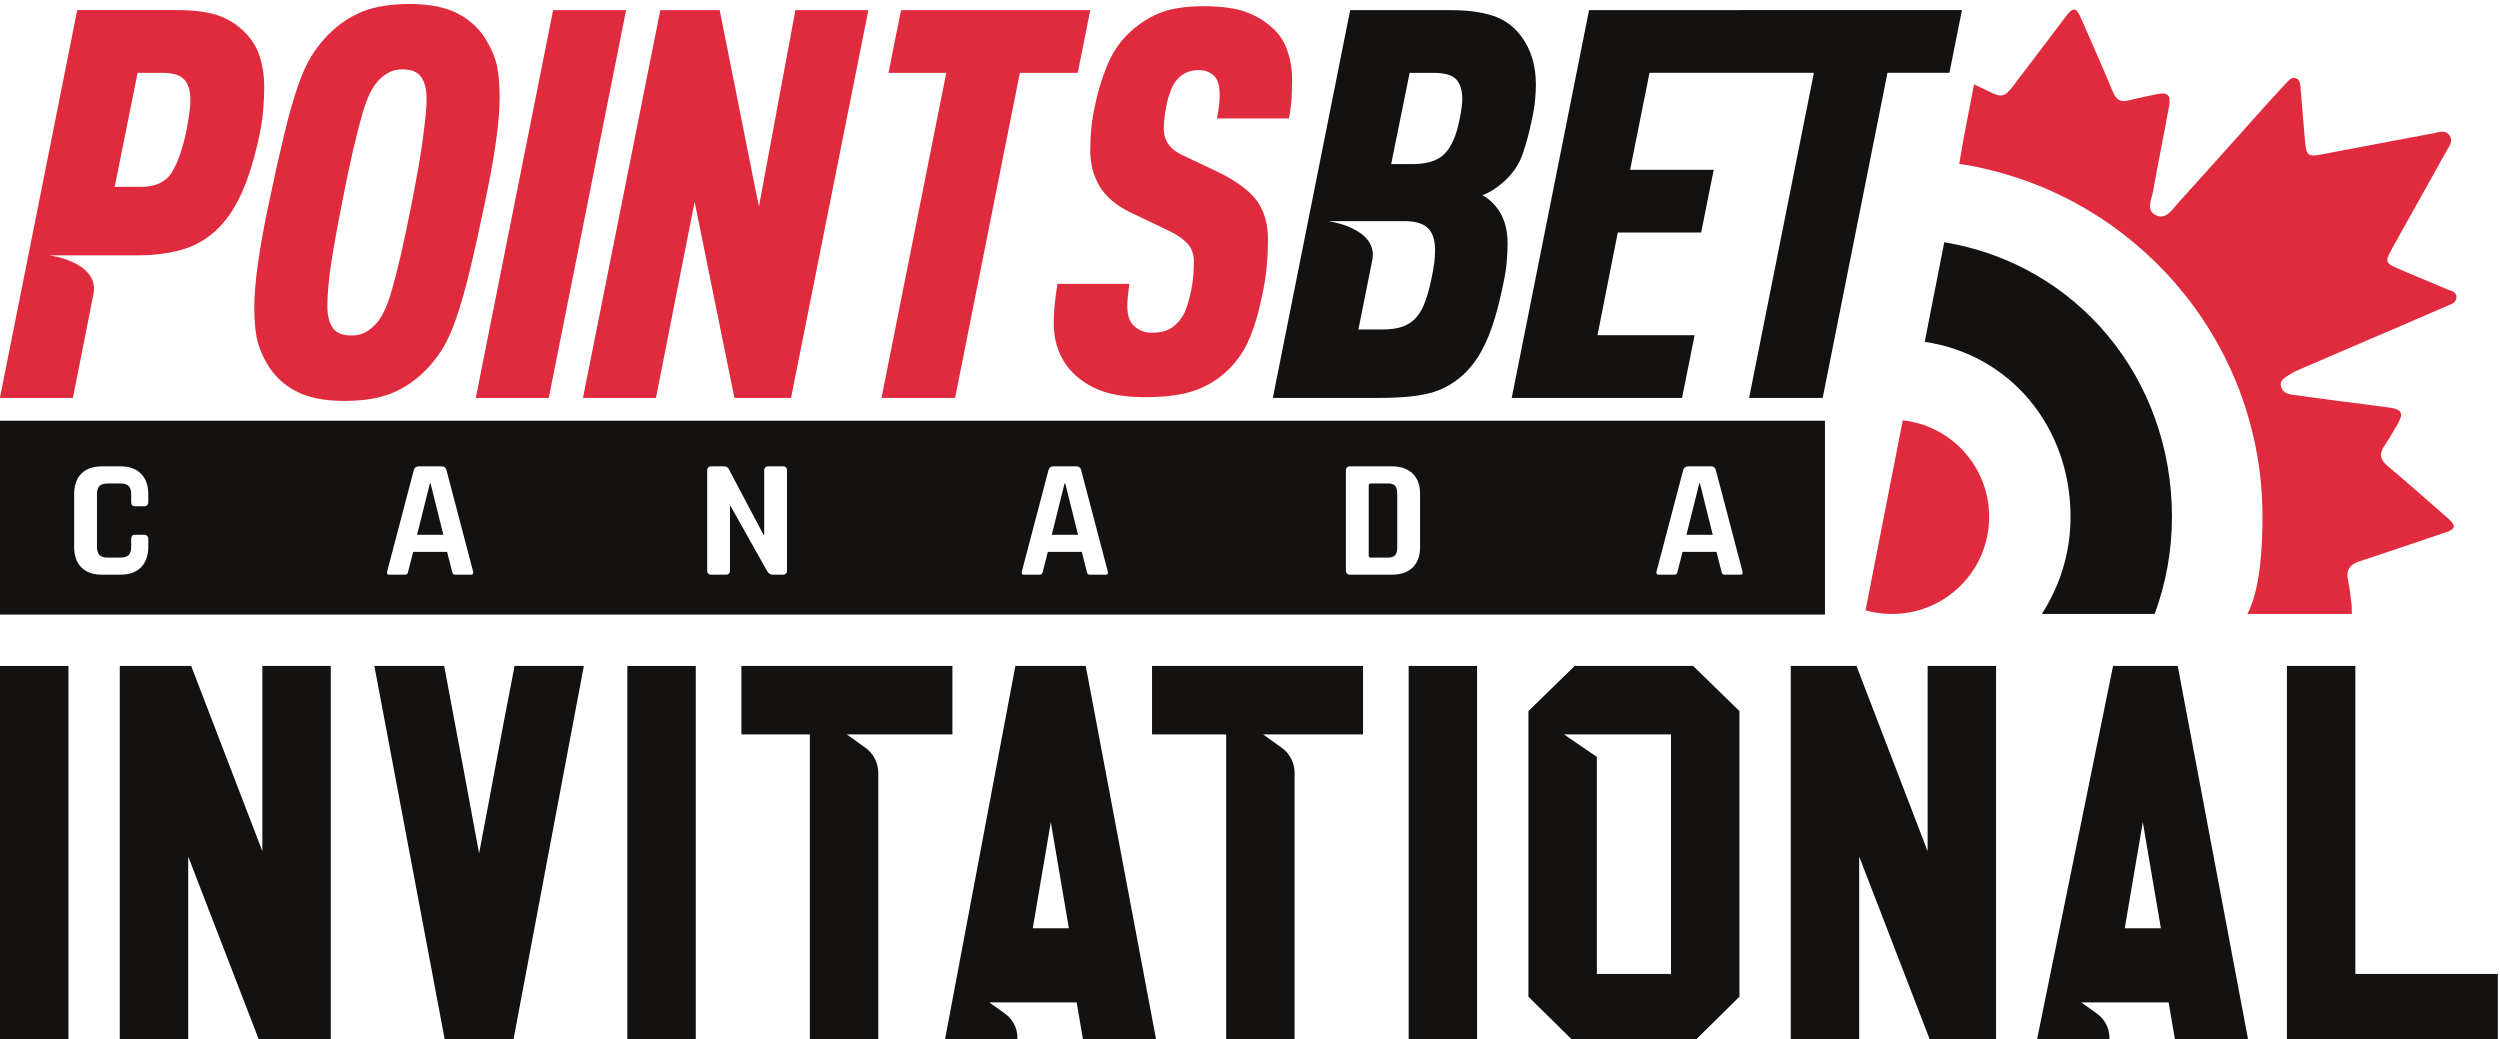
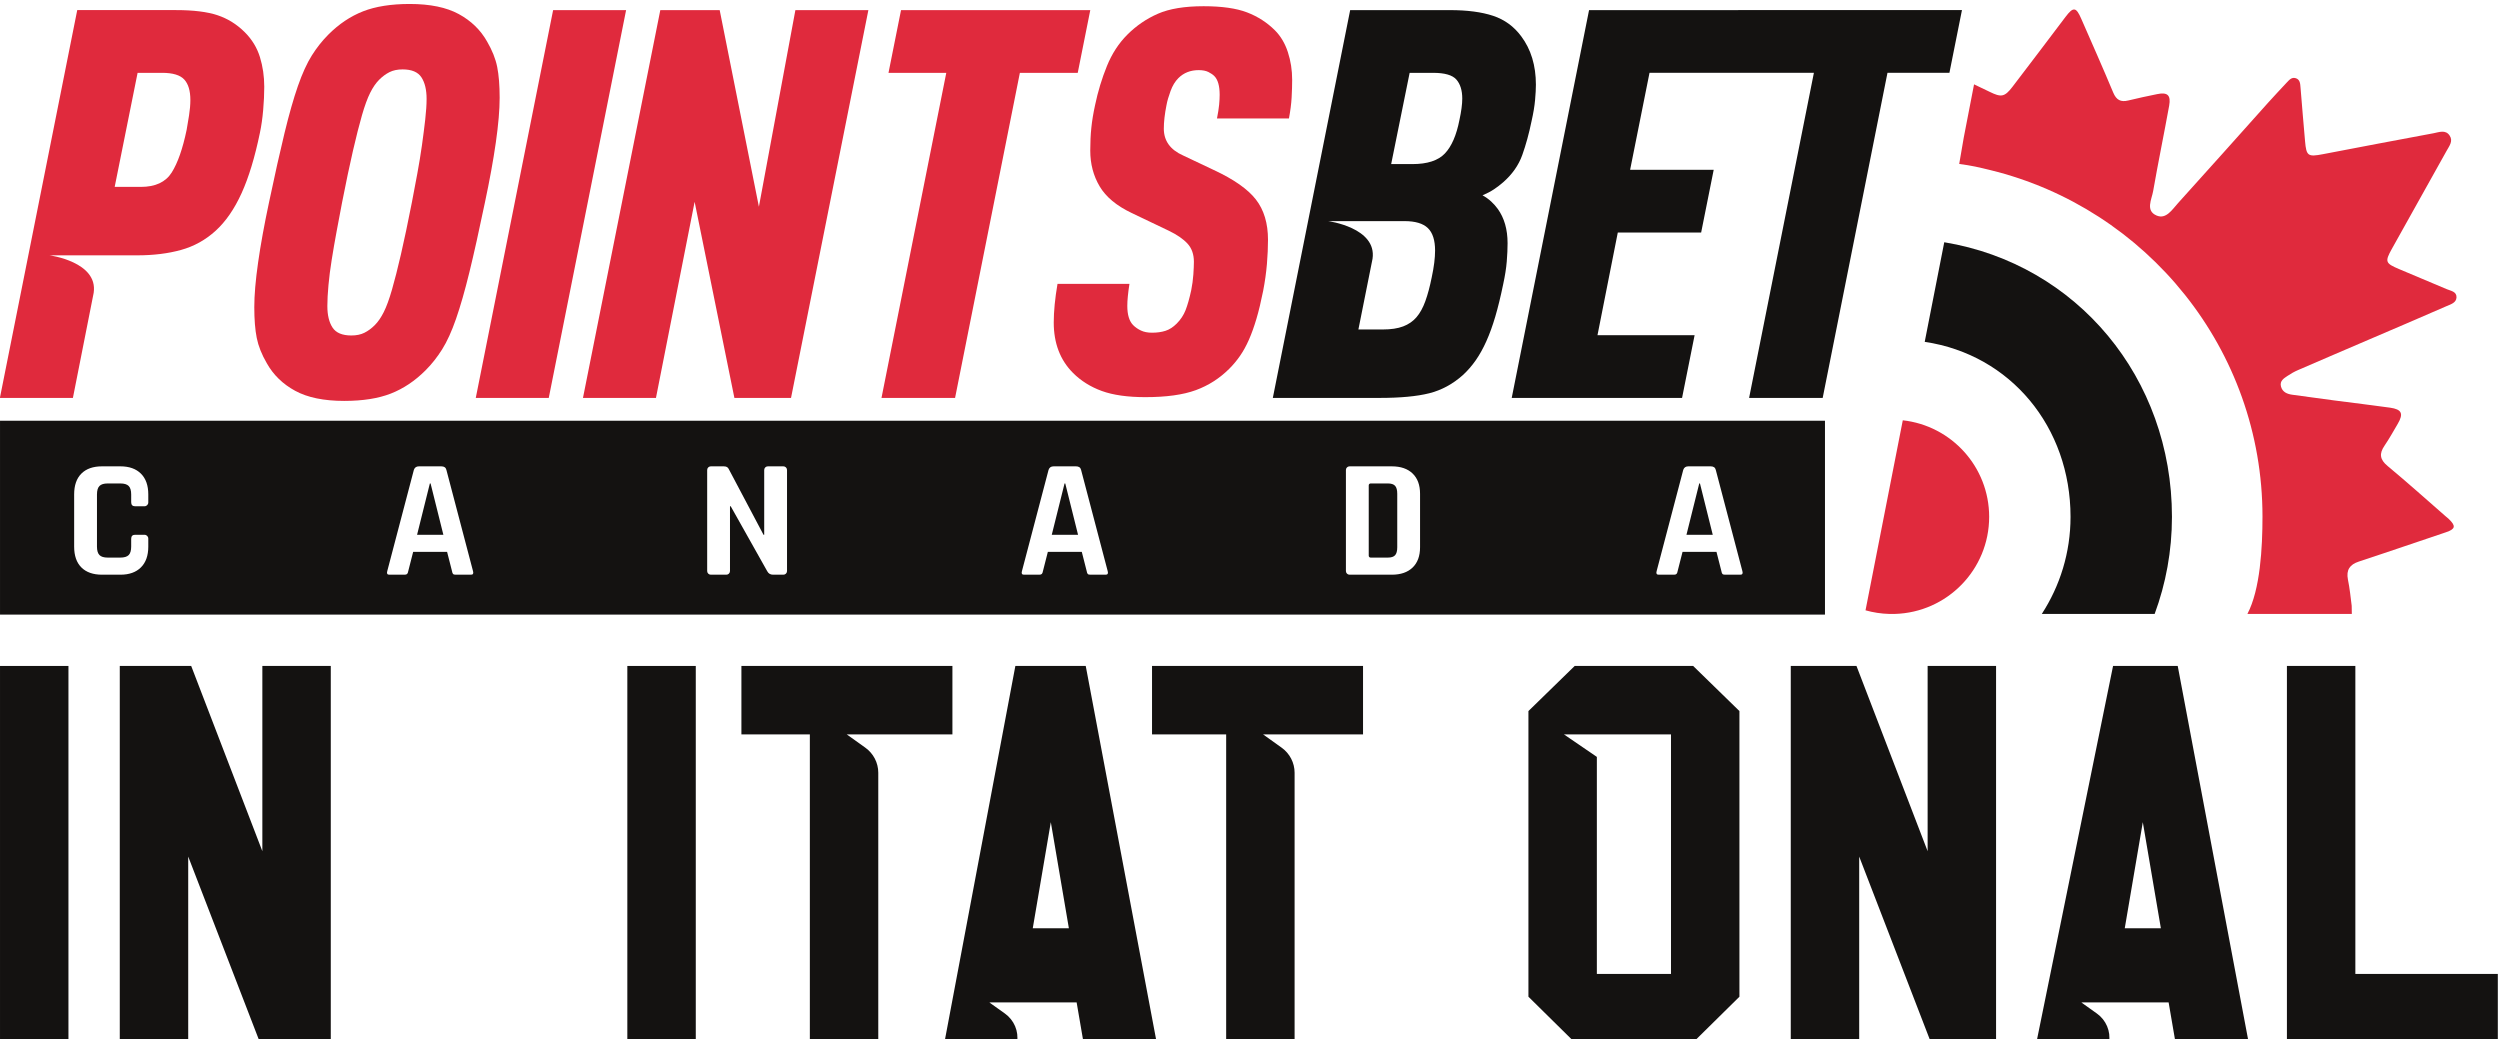
<svg xmlns="http://www.w3.org/2000/svg" version="1.1" id="svg10" xml:space="preserve" width="300" height="124.709" viewBox="0 0 300 124.709">
  <defs id="defs14">
    <clipPath clipPathUnits="userSpaceOnUse" id="clipPath42">
      <path d="m 282.602,4262.4 h 5554.8 v 2304 h -5554.8 z" id="path40" />
    </clipPath>
    <clipPath clipPathUnits="userSpaceOnUse" id="clipPath52">
      <path d="m 372.602,4324.73 h 5392.55 V 6566.41 H 372.602 Z" id="path50" />
    </clipPath>
    <clipPath clipPathUnits="userSpaceOnUse" id="clipPath64">
      <path d="m 282.602,4262.4 h 5554.8 v 2304 h -5554.8 z" id="path62" />
    </clipPath>
  </defs>
  <g id="g18" transform="matrix(1.333,0,0,-1.333,0,1056)">
    <g id="g20" transform="scale(0.1)">
      <g id="g36" transform="matrix(0.417,0,0,0.417,-155.467,5180.223)">
        <g id="g38" clip-path="url(#clipPath42)">
          <path d="m 2641.35,4800.08 38.99,-229.12 h -77.99 z m 55.73,-389.14 14.79,-86.22 h 157.94 l -153.09,812.57 H 2564.8 l -153.1,-812.57 h 156.81 c 3.8,23.98 -6.38,48.03 -26.36,62.27 l -33.56,23.91" style="fill:#141211;fill-opacity:1;fill-rule:nonzero;stroke:none" id="path44" />
        </g>
      </g>
      <g id="g46" transform="matrix(0.417,0,0,0.417,-155.467,5180.223)">
        <g id="g48" clip-path="url(#clipPath52)">
          <path d="m 4998.75,4800.08 39,-229.12 h -77.99 z m 55.73,-389.14 14.79,-86.22 h 157.94 l -153.09,812.57 H 4934.53 L 4769.1,4324.72 h 156.81 c 3.8,23.98 -6.38,48.03 -26.35,62.27 l -33.57,23.91" style="fill:#141211;fill-opacity:1;fill-rule:nonzero;stroke:none" id="path54" />
          <path d="m 5765.4,4472.46 h -307.8 v 664.83 h -147.74 v -812.57 h 455.54" style="fill:#141211;fill-opacity:1;fill-rule:nonzero;stroke:none" id="path56" />
        </g>
      </g>
      <g id="g58" transform="matrix(0.417,0,0,0.417,-155.467,5180.223)">
        <g id="g60" clip-path="url(#clipPath64)">
          <path d="m 4380.61,5137.3 h -141.86 v -812.57 h 147.73 v 401.07 l 154.77,-401.07 h 140.71 v 812.57 h -147.74 v -399.92" style="fill:#141211;fill-opacity:1;fill-rule:nonzero;stroke:none" id="path66" />
          <path d="m 3980.2,4472.46 h -160.06 v 468.52 l -0.01,-0.02 -71.06,48.59 231.13,-0.08 z m 147.73,-49.22 v 616.67 l -99.91,97.38 H 3772.3 l -99.89,-97.38 v -616.67 l 99.89,-98.52 h 255.72" style="fill:#141211;fill-opacity:1;fill-rule:nonzero;stroke:none" id="path68" />
          <path d="m 2268.86,4324.72 v 582.03 c 0,21.43 -10.41,41.55 -27.98,54.13 l -40.11,28.67 h 228.14 v 147.74 h -455.53 v -147.74 h 147.74 v -664.83" style="fill:#141211;fill-opacity:1;fill-rule:nonzero;stroke:none" id="path70" />
          <path d="M 372.852,4324.72 H 520.59 v 812.57 H 372.852 Z" style="fill:#141211;fill-opacity:1;fill-rule:nonzero;stroke:none" id="path72" />
          <path d="M 785.574,5137.3 H 631.395 V 4324.73 H 779.137 V 4725.8 L 933.906,4324.73 H 1086.93 V 5137.3 H 939.188 v -399.92" style="fill:#141211;fill-opacity:1;fill-rule:nonzero;stroke:none" id="path74" />
-           <path d="m 1633.24,5137.3 h -149.57 c -36.5,-187.8 -43.57,-231.84 -76.56,-404.55 -31.8,172.71 -40.03,215.61 -75.37,404.55 H 1181 l 153.1,-812.57 h 146.04" style="fill:#141211;fill-opacity:1;fill-rule:nonzero;stroke:none" id="path76" />
          <path d="m 1727.13,4324.72 h 147.75 v 812.57 h -147.75 z" style="fill:#141211;fill-opacity:1;fill-rule:nonzero;stroke:none" id="path78" />
          <path d="m 3167.62,4324.72 v 582.03 c 0,21.43 -10.41,41.55 -27.98,54.13 l -40.11,28.67 h 215.83 v 147.74 h -455.53 v -147.74 h 160.05 v -664.83" style="fill:#141211;fill-opacity:1;fill-rule:nonzero;stroke:none" id="path80" />
-           <path d="m 3413.85,4324.72 h 147.738 v 812.57 H 3413.85 Z" style="fill:#141211;fill-opacity:1;fill-rule:nonzero;stroke:none" id="path82" />
          <path d="m 3803.32,6553.15 -166.97,-837.2 h 367.74 l 27.08,135.43 h -209.66 l 43.83,221.61 h 179.95 l 27.09,135.43 h -180.44 l 41.87,209.3 h 354.87 l -139.87,-701.77 h 158.85 l 139.87,701.77 h 133.72 l 27.08,135.43" style="fill:#141211;fill-opacity:1;fill-rule:nonzero;stroke:none" id="path84" />
          <path d="m 3523.54,6316.21 c -6.45,-33.04 -16.91,-57.23 -31.42,-72.51 -14.5,-15.31 -37.88,-22.97 -70.1,-22.97 h -45.92 l 39.88,196.98 h 50.76 c 24.97,0 41.7,-4.82 50.15,-14.5 8.46,-9.66 12.69,-23.36 12.69,-41.08 0,-12.08 -2.02,-27.4 -6.04,-45.92 m -59.84,-339.75 c -4.01,-20 -8.6,-37.19 -13.8,-51.58 -5.2,-14.4 -11.59,-26 -19.19,-34.79 -7.6,-8.81 -17.2,-15.41 -28.78,-19.79 -11.61,-4.41 -26.21,-6.6 -43.79,-6.6 h -52.78 l 30.51,152.55 c 9.99,67.42 -95.96,81.37 -95.96,81.37 h 165.02 c 23.18,0 39.97,-5 50.38,-15 10.38,-10 15.59,-26.2 15.59,-48.58 0,-16.01 -2.39,-35.2 -7.2,-57.58 m 128.43,163.39 c -5.49,5.08 -11.76,9.59 -18.81,13.52 9.4,3.91 17.63,8.23 24.7,12.93 7.05,4.71 13.7,9.8 19.98,15.29 19.58,17.23 33.31,36.83 41.15,58.79 7.83,21.94 14.5,46.24 19.99,72.9 3.92,17.24 6.47,32.52 7.64,45.86 1.18,13.32 1.77,24.29 1.77,32.91 0,41.55 -10.58,76.43 -31.75,104.66 -15.69,21.17 -35.86,35.87 -60.55,44.09 -24.7,8.24 -55.86,12.34 -93.49,12.34 h -215.17 l -166.97,-837.19 h 230.46 c 44.68,0 80.34,3.33 107,9.99 26.64,6.65 50.95,19.79 72.91,39.39 10.17,9.41 19.4,20 27.63,31.76 8.23,11.76 15.87,25.46 22.92,41.14 7.06,15.68 13.52,33.52 19.41,53.51 5.87,19.99 11.55,43.31 17.05,69.97 3.91,18.02 6.47,34.27 7.65,48.79 1.17,14.5 1.76,27.64 1.76,39.39 0,29.78 -7.06,54.48 -21.17,74.07 -3.93,5.49 -8.64,10.77 -14.11,15.89" style="fill:#141211;fill-opacity:1;fill-rule:nonzero;stroke:none" id="path86" />
          <path d="m 1131.33,5850.73 c 10.98,0 20.39,1.95 28.24,5.88 7.84,3.93 15.31,9.43 22.37,16.48 7.06,7.07 13.53,16.48 19.43,28.25 5.88,11.77 11.77,27.86 17.65,48.27 5.89,20.39 12.35,45.91 19.42,76.5 7.06,30.62 14.9,67.87 23.54,111.84 3.92,20.39 7.83,41.19 11.77,62.37 3.92,21.2 7.25,41.59 10.01,61.22 2.74,19.6 5.09,38.05 7.06,55.32 1.95,17.25 2.94,32.16 2.94,44.73 0,19.59 -3.73,35.11 -11.18,46.48 -7.47,11.38 -21,17.07 -40.61,17.07 -11,0 -20.41,-1.96 -28.25,-5.87 -7.85,-3.95 -15.3,-9.43 -22.36,-16.48 -7.06,-7.08 -13.54,-16.49 -19.42,-28.25 -5.89,-11.77 -11.78,-27.88 -17.66,-48.27 -5.89,-20.41 -12.37,-45.91 -19.42,-76.5 -7.07,-30.61 -14.92,-67.89 -23.54,-111.82 -3.94,-20.43 -7.86,-41.2 -11.78,-62.4 -3.93,-21.19 -7.46,-41.59 -10.59,-61.21 -3.15,-19.61 -5.5,-38.07 -7.06,-55.32 -1.58,-17.27 -2.35,-32.18 -2.35,-44.72 0,-19.62 3.71,-35.14 11.18,-46.5 7.44,-11.39 20.98,-17.07 40.61,-17.07 m -15.31,-141.25 c -43.96,0 -79.26,7.27 -105.93,21.79 -26.692,14.5 -47.09,34.3 -61.211,59.44 -11,18.83 -18.238,37.06 -21.781,54.72 -3.528,17.66 -5.289,39.82 -5.289,66.52 0,25.89 2.73,58.05 8.242,96.51 5.469,38.43 13.328,81.61 23.527,129.49 12.551,59.62 23.731,109.64 33.563,150.07 9.797,40.41 19.409,74.16 28.829,101.23 9.42,27.07 19.42,49.04 30.01,65.91 10.6,16.86 22.56,31.97 35.91,45.32 22.75,22.75 47.68,39.43 74.75,50.02 27.07,10.59 60.61,15.89 100.64,15.89 43.93,0 79.24,-7.25 105.93,-21.78 26.67,-14.52 47.08,-34.32 61.21,-59.43 10.97,-18.84 18.24,-37.07 21.77,-54.73 3.53,-17.66 5.3,-39.84 5.3,-66.52 0,-25.88 -2.76,-58.07 -8.24,-96.52 -5.5,-38.45 -13.35,-81.61 -23.54,-129.46 -12.57,-60.45 -23.75,-110.65 -33.55,-150.68 -9.82,-40.02 -19.42,-73.56 -28.84,-100.63 -9.41,-27.09 -19.42,-49.05 -30.02,-65.93 -10.59,-16.87 -22.55,-31.98 -35.89,-45.32 -22.77,-22.76 -47.68,-39.43 -74.75,-50.03 -27.07,-10.59 -60.61,-15.88 -100.64,-15.88" style="fill:#e02a3d;fill-opacity:1;fill-rule:nonzero;stroke:none" id="path88" />
          <path d="m 1566.91,6553.15 h 157.56 l -166.96,-837.2 h -157.57 z" style="fill:#e02a3d;fill-opacity:1;fill-rule:nonzero;stroke:none" id="path90" />
          <path d="m 1798.32,6553.15 h 128.17 l 84.66,-424.48 78.78,424.48 h 157.57 l -166.98,-837.2 h -122.28 l -85.84,423.3 -83.48,-423.3 h -157.57" style="fill:#e02a3d;fill-opacity:1;fill-rule:nonzero;stroke:none" id="path92" />
          <path d="m 2415.68,6417.72 h -124.76 l 27.08,135.43 h 408.55 l -27.08,-135.43 H 2574.53 L 2434.65,5715.95 H 2275.8" style="fill:#e02a3d;fill-opacity:1;fill-rule:nonzero;stroke:none" id="path94" />
          <path d="m 2845.89,5717.59 c -38.66,0 -70.12,4.45 -94.48,13.32 -24.34,8.88 -45.02,21.84 -62.02,38.84 -27.82,27.82 -41.73,64.14 -41.73,108.96 0,23.95 2.7,51.77 8.13,83.47 h 155.32 c -1.56,-10.05 -2.72,-18.95 -3.47,-26.66 -0.78,-7.73 -1.16,-14.68 -1.16,-20.87 0,-19.31 4.23,-33.22 12.75,-41.72 4.63,-4.64 10.23,-8.53 16.81,-11.59 6.55,-3.11 14.48,-4.64 23.76,-4.64 10.81,0 20.47,1.34 28.99,4.05 8.5,2.7 16.6,7.91 24.34,15.64 8.5,8.5 14.87,18.16 19.14,28.99 4.23,10.82 8.28,25.1 12.16,42.89 2.32,11.59 3.86,22.98 4.64,34.2 0.75,11.19 1.16,20.28 1.16,27.24 0,16.24 -4.64,29.36 -13.91,39.42 -9.28,10.03 -22.82,19.3 -40.57,27.82 l -80,38.25 c -32.45,15.45 -55.45,34.57 -68.98,57.39 -13.52,22.79 -20.27,48.48 -20.27,77.09 0,17.77 0.75,34.18 2.32,49.27 1.52,15.07 4.23,31.48 8.11,49.25 6.16,29.36 14.66,57.39 25.5,84.05 10.82,26.66 25.5,49.27 44.05,67.81 19.32,19.32 41.34,34.39 66.07,45.21 24.74,10.82 57.56,16.23 98.54,16.23 39.41,0 70.71,-4.46 93.89,-13.32 23.18,-8.91 43.27,-21.86 60.29,-38.84 12.34,-12.38 21.62,-28.03 27.82,-46.95 6.18,-18.94 9.27,-38.84 9.27,-59.71 0,-11.57 -0.4,-24.34 -1.15,-38.25 -0.78,-13.91 -2.73,-28.98 -5.8,-45.21 h -155.34 c 2.32,11.6 3.86,21.46 4.64,29.57 0.75,8.11 1.15,15.25 1.15,21.44 0,19.31 -3.86,32.84 -11.59,40.57 -3.09,3.08 -7.36,5.99 -12.75,8.7 -5.41,2.7 -12.38,4.05 -20.86,4.05 -17.8,0 -32.46,-5.78 -44.05,-17.39 -6.95,-6.95 -12.56,-16.21 -16.81,-27.82 -4.25,-11.59 -7.16,-21.64 -8.69,-30.14 -3.88,-19.32 -5.81,-36.32 -5.81,-51 0,-26.27 13.91,-45.61 41.74,-57.95 l 66.07,-31.3 c 43.28,-20.11 73.62,-41.36 91,-63.77 17.39,-22.43 26.09,-51.39 26.09,-86.93 0,-16.23 -0.79,-33.62 -2.31,-52.18 -1.57,-18.55 -4.26,-37.87 -8.12,-57.96 -4.64,-23.18 -9.47,-43.29 -14.5,-60.27 -5.04,-17 -10.43,-32.09 -16.22,-45.21 -5.8,-13.16 -12.17,-24.75 -19.14,-34.79 -6.95,-10.05 -14.68,-19.32 -23.18,-27.82 -20.87,-20.87 -45.02,-36.32 -72.44,-46.37 -27.45,-10.02 -63.58,-15.06 -108.4,-15.06" style="fill:#e02a3d;fill-opacity:1;fill-rule:nonzero;stroke:none" id="path96" />
          <path d="m 780.914,6325.67 c -1.93,-12.28 -3.648,-22.63 -5.18,-31.07 -8.449,-40.67 -19.179,-71.34 -32.218,-92.05 -13.051,-20.71 -35.293,-31.07 -66.731,-31.07 h -56.39 l 49.48,246.24 h 52.93 c 23.019,0 38.918,-4.8 47.75,-14.38 8.82,-9.6 13.238,-24.36 13.238,-44.3 0,-9.98 -0.969,-21.11 -2.879,-33.37 m 153.039,126.03 c -6.23,20.2 -17.098,38.08 -32.648,53.64 -17.11,17.09 -36.731,29.34 -58.891,36.73 -22.16,7.38 -51.891,11.08 -89.211,11.08 h -213.64 l -166.958,-837.2 h 157.61 l 44.84,226.86 c 9.961,67.06 -95.422,80.93 -95.422,80.93 l 189.609,-0.02 c 34.992,0 66.473,3.89 94.461,11.67 27.981,7.76 52.86,21.57 74.633,41.39 21.75,19.83 40.406,46.83 55.969,81.05 15.55,34.2 28.758,77.73 39.648,130.61 3.102,14.76 5.43,31.08 7,48.98 1.551,17.87 2.34,34.58 2.34,50.14 0,22.54 -3.129,43.91 -9.34,64.14" style="fill:#e02a3d;fill-opacity:1;fill-rule:nonzero;stroke:none" id="path98" />
          <path d="m 1300.83,5531.28 -27.61,-110.82 h 56.75 l -27.61,110.82 z" style="fill:#141211;fill-opacity:1;fill-rule:nonzero;stroke:none" id="path100" />
          <path d="m 3368.94,5531.28 h -37.18 c -2.26,0 -4.09,-1.83 -4.09,-4.09 V 5375.3 c 0,-2.25 1.83,-4.07 4.09,-4.07 h 37.18 c 7.33,0 12.55,1.69 15.64,5.1 3.1,3.41 4.65,9.13 4.65,17.22 v 115.4 c 0,8.07 -1.55,13.81 -4.65,17.22 -3.09,3.41 -8.31,5.11 -15.64,5.11" style="fill:#141211;fill-opacity:1;fill-rule:nonzero;stroke:none" id="path102" />
          <path d="m 2671,5531.28 -27.6,-110.82 h 56.74 l -27.61,110.82 z" style="fill:#141211;fill-opacity:1;fill-rule:nonzero;stroke:none" id="path104" />
          <path d="m 4129.98,5334.29 h -33.15 c -2.76,0 -4.64,0.56 -5.64,1.69 -1,1.13 -1.76,3.19 -2.25,6.2 l -10.53,41.36 h -73.3 l -10.53,-41.36 c -0.5,-3.01 -1.32,-5.07 -2.45,-6.2 -1.12,-1.13 -2.94,-1.69 -5.44,-1.69 h -33.15 c -4.37,0 -5.82,2.55 -4.37,7.63 l 57.48,218.65 c 1.69,5.1 5.34,7.64 10.91,7.64 h 48.39 c 6.06,0 9.7,-2.54 10.92,-7.64 l 57.47,-218.65 c 1.46,-5.08 0,-7.63 -4.36,-7.63 m -691.51,59.3 c 0,-18.92 -5.36,-33.53 -16.08,-43.84 -10.71,-10.31 -25.68,-15.46 -44.91,-15.46 h -91.26 c -4.31,0 -7.8,3.49 -7.8,7.8 v 218.32 c 0,4.31 3.49,7.8 7.8,7.8 h 91.26 c 19.23,0 34.2,-5.15 44.91,-15.46 10.72,-10.31 16.08,-24.92 16.08,-43.84 z m -678.67,-59.3 h -33.14 c -2.76,0 -4.64,0.56 -5.64,1.69 -1.01,1.13 -1.76,3.19 -2.26,6.2 l -10.52,41.36 h -73.31 l -10.52,-41.36 c -0.51,-3.01 -1.32,-5.07 -2.45,-6.2 -1.12,-1.13 -2.95,-1.69 -5.45,-1.69 h -33.14 c -4.37,0 -5.83,2.55 -4.37,7.63 l 57.48,218.65 c 1.69,5.1 5.33,7.64 10.91,7.64 h 48.39 c 6.06,0 9.69,-2.54 10.91,-7.64 l 57.48,-218.65 c 1.46,-5.08 0,-7.63 -4.37,-7.63 m -687.93,7.8 c 0,-4.31 -3.49,-7.8 -7.8,-7.8 h -22.34 c -5.78,0 -9.99,2.51 -12.6,7.53 l -78.81,140.21 h -1.57 v -139.94 c 0,-4.31 -3.49,-7.8 -7.79,-7.8 h -33.65 c -4.31,0 -7.81,3.49 -7.81,7.8 v 218.32 c 0,4.31 3.5,7.8 7.81,7.8 h 28.01 c 5.22,0 8.71,-1.76 10.45,-5.26 l 75.36,-142.48 h 1.49 v 139.94 c 0,4.31 3.49,7.8 7.8,7.8 h 33.65 c 4.31,0 7.8,-3.49 7.8,-7.8 z m -682.24,-7.8 h -33.15 c -2.76,0 -4.63,0.56 -5.64,1.69 -1,1.13 -1.75,3.19 -2.25,6.2 l -10.53,41.36 h -73.3 l -10.53,-41.36 c -0.5,-3.01 -1.31,-5.07 -2.44,-6.2 -1.13,-1.13 -2.95,-1.69 -5.45,-1.69 h -33.15 c -4.36,0 -5.82,2.55 -4.36,7.63 l 57.47,218.65 c 1.7,5.1 5.34,7.64 10.92,7.64 h 48.38 c 6.06,0 9.7,-2.54 10.92,-7.64 L 1394,5341.92 c 1.45,-5.08 0,-7.63 -4.37,-7.63 M 692.949,5490.2 c 0,-4.52 -3.66,-8.17 -8.168,-8.17 h -20.383 c -5.589,0 -8.378,2.96 -8.378,8.88 v 16.55 c 0,8.61 -1.801,14.74 -5.391,18.36 -3.598,3.64 -9.66,5.46 -18.168,5.46 h -27.152 c -8.258,0 -14.18,-1.82 -17.77,-5.46 -3.598,-3.62 -5.391,-9.75 -5.391,-18.36 v -112.42 c 0,-8.62 1.793,-14.74 5.391,-18.37 3.59,-3.63 9.512,-5.45 17.77,-5.45 h 27.152 c 8.508,0 14.57,1.82 18.168,5.45 3.59,3.63 5.391,9.75 5.391,18.37 v 16.55 c 0,5.92 2.789,8.88 8.378,8.88 h 20.383 c 4.508,0 8.168,-3.66 8.168,-8.17 v -17.46 c 0,-19.32 -5.277,-34.24 -15.859,-44.76 -10.57,-10.53 -25.34,-15.79 -44.301,-15.79 h -39.73 c -19.207,0 -34.039,5.2 -44.481,15.6 -10.457,10.4 -15.68,25.38 -15.68,44.95 v 112.82 c 0,19.56 5.223,34.55 15.68,44.95 10.442,10.4 25.274,15.6 44.481,15.6 h 39.73 c 18.961,0 33.731,-5.26 44.301,-15.79 10.582,-10.53 15.859,-25.45 15.859,-44.76 z M 372.852,5248.1 h 3939.76 v 418.602 H 372.852 Z" style="fill:#141211;fill-opacity:1;fill-rule:nonzero;stroke:none" id="path106" />
          <path d="m 4041.18,5531.28 -27.61,-110.82 h 56.75 l -27.61,110.82 z" style="fill:#141211;fill-opacity:1;fill-rule:nonzero;stroke:none" id="path108" />
          <path d="m 4411.11,5654.39 v -4.04" style="fill:#100f0d;fill-opacity:1;fill-rule:nonzero;stroke:none" id="path110" />
          <path d="m 4842.72,5459.18 c 0,-77.32 -22.86,-149.25 -62.05,-209.6 h 243.64 c 24.15,65.3 37.35,135.91 37.35,209.6 0,299.94 -205.05,545.43 -491.55,592.82 l -42.18,-215.03 c 185.74,-27.61 314.79,-184.36 314.79,-377.79" style="fill:#141211;fill-opacity:1;fill-rule:nonzero;stroke:none" id="path112" />
          <path d="m 5311.39,5763.63 c 7.11,4.73 14.64,9.09 22.52,12.43 50.33,21.91 100.96,43.4 151.42,65.14 56.56,24.23 113.2,48.37 169.65,73.09 8.8,3.73 20.48,7.21 20.97,18.66 0.5,12.77 -12.4,14 -21.03,17.75 -34.23,14.57 -68.62,28.73 -102.85,43.32 -29.74,12.57 -31.06,15.91 -15.91,43.28 39.34,70.72 78.95,141.4 118.41,212.04 5.61,10.27 14.64,20.93 6.62,32.84 -8.74,13.45 -22.78,7.43 -34.71,5.16 -79.68,-14.84 -159.12,-29.88 -238.55,-45.16 -32.76,-6.3 -36.11,-4.12 -38.93,27.93 -3.5,38.68 -6.59,77.41 -9.8,116.05 -0.69,7.97 -0.86,16.68 -9.92,19.89 -9.27,3.13 -14.69,-4 -20.12,-9.62 -13.52,-14.52 -27.11,-28.93 -40.31,-43.59 -64.69,-72.14 -129.03,-144.64 -194.08,-216.39 -12.31,-13.48 -25.58,-35.63 -46.19,-26.81 -24.68,10.45 -10.57,34.92 -7.49,52.95 10.72,61.48 23.39,122.72 34.56,184.25 4.03,22.68 -3.55,29.57 -25.98,24.91 -20.79,-4.27 -41.53,-8.62 -62.17,-13.68 -16.29,-4.01 -25.77,0.79 -32.57,16.88 -22.32,53.43 -45.9,106.52 -69.12,159.55 -11.1,25.66 -17.13,26.2 -33.93,3.97 -38.16,-50.41 -76.22,-100.97 -114.69,-151.16 -16.79,-21.81 -24.14,-22.84 -48.76,-10.74 -16.13,7.75 -18.02,8.52 -34,16.29 l -22.24,-114.91 -9.81,-56.93 c 27.37,-3.66 41.13,-6.91 67.52,-13.37 336.62,-82.34 587.2,-386.36 587.2,-747.97 0,-67.53 -4.92,-157.66 -32.56,-210.09 h 95.72 129.71 c -0.11,15.64 -0.15,16.45 -0.29,17.52 -2.33,18.98 -4.33,37.98 -8.14,56.64 -4.05,20.7 3.88,32.43 23.49,38.84 33.44,10.91 66.63,22.34 99.85,33.45 29.61,10.02 59.11,19.76 88.63,29.96 20.26,6.93 21.42,13.38 5.83,28.47 l -7.57,6.49 c -41.47,36.2 -82.36,72.88 -124.65,108.01 -16.72,13.89 -18.46,26.46 -6.6,43.82 10.38,15.23 19.31,31.41 28.62,47.26 12.89,22 8.7,31.17 -16.61,34.79 -40.08,5.55 -80.29,10.41 -120.45,15.62 -30.3,3.92 -60.75,8.04 -90.84,12.33 -11.07,1.61 -20.93,5.64 -24.2,17.59 -3.25,12.34 6.23,17.75 14.35,23.25" style="fill:#e02a3d;fill-opacity:1;fill-rule:nonzero;stroke:none" id="path114" />
-           <path d="m 4457.31,5249.43 c 1.99,0 3.96,0.1 5.93,0.15 h -11.86 c 1.98,-0.05 3.94,-0.15 5.93,-0.15" style="fill:#141211;fill-opacity:1;fill-rule:nonzero;stroke:none" id="path116" />
          <path d="m 4451.38,5249.58 h 11.85 c 113.1,3.15 203.82,95.75 203.82,209.6 0,107.97 -81.59,196.84 -186.46,208.43 l -80.46,-410.22 c 16.35,-4.63 33.53,-7.32 51.25,-7.81" style="fill:#e02a3d;fill-opacity:1;fill-rule:nonzero;stroke:none" id="path118" />
        </g>
      </g>
    </g>
  </g>
</svg>